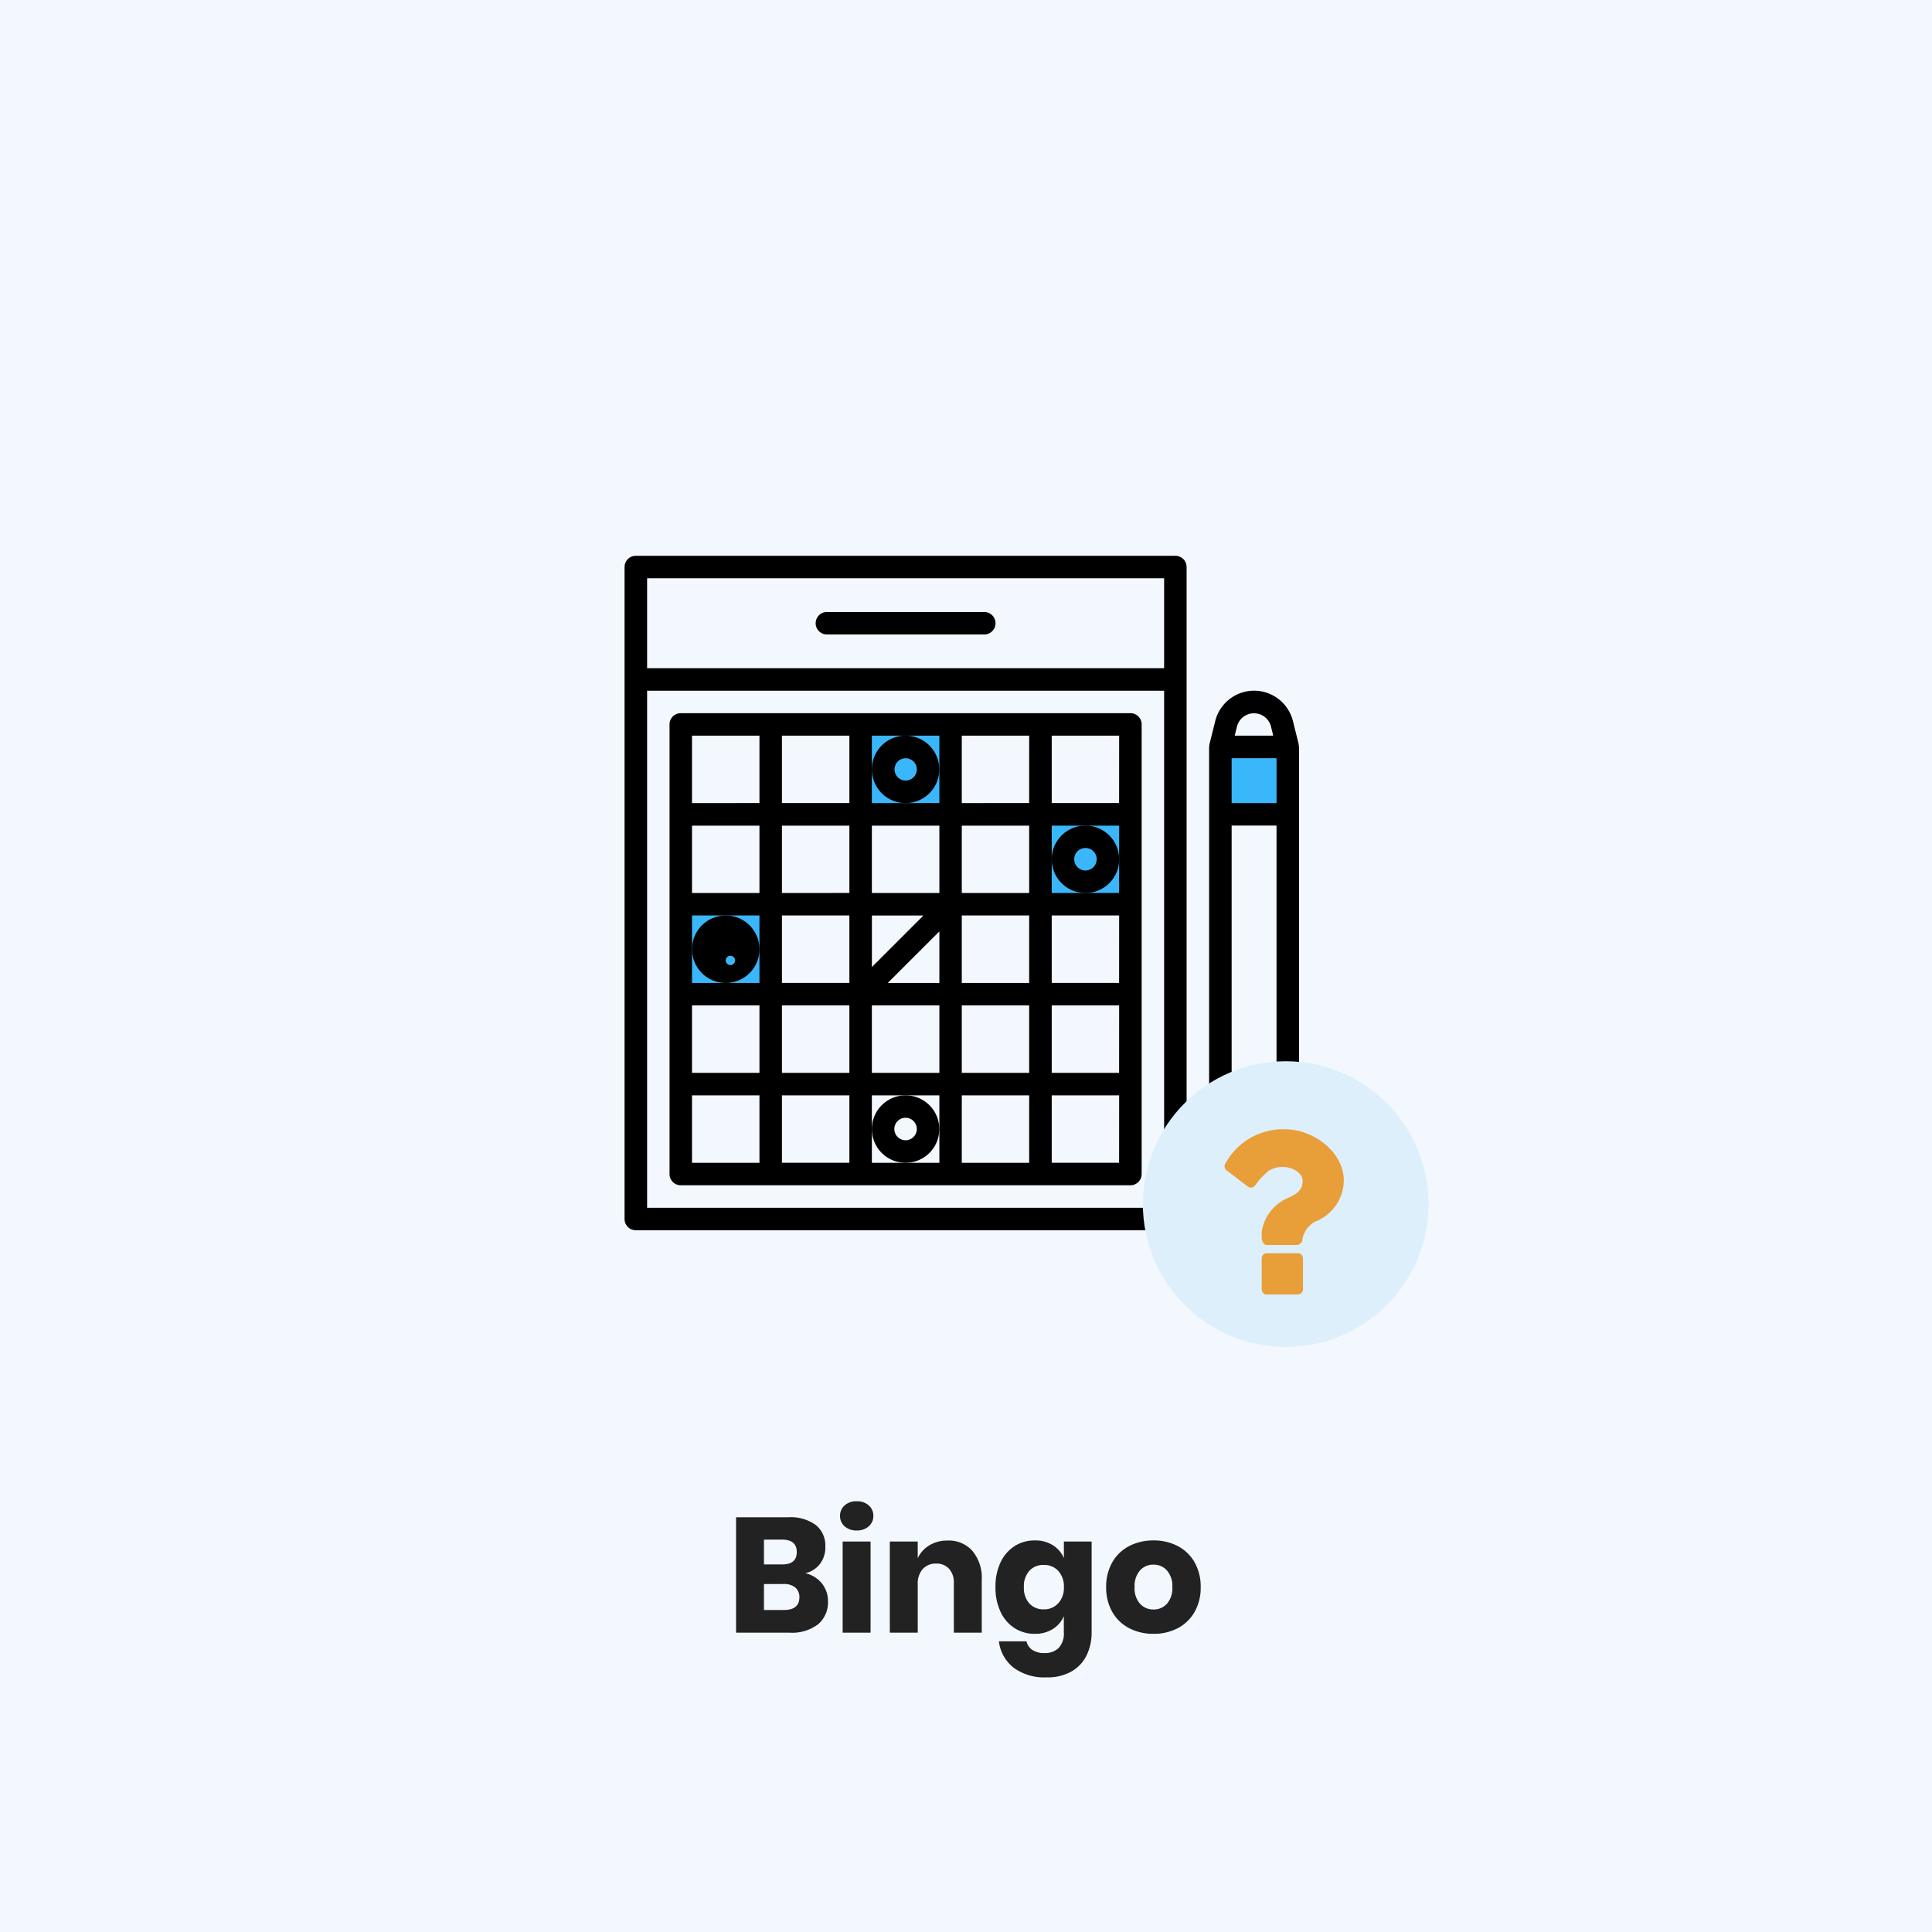
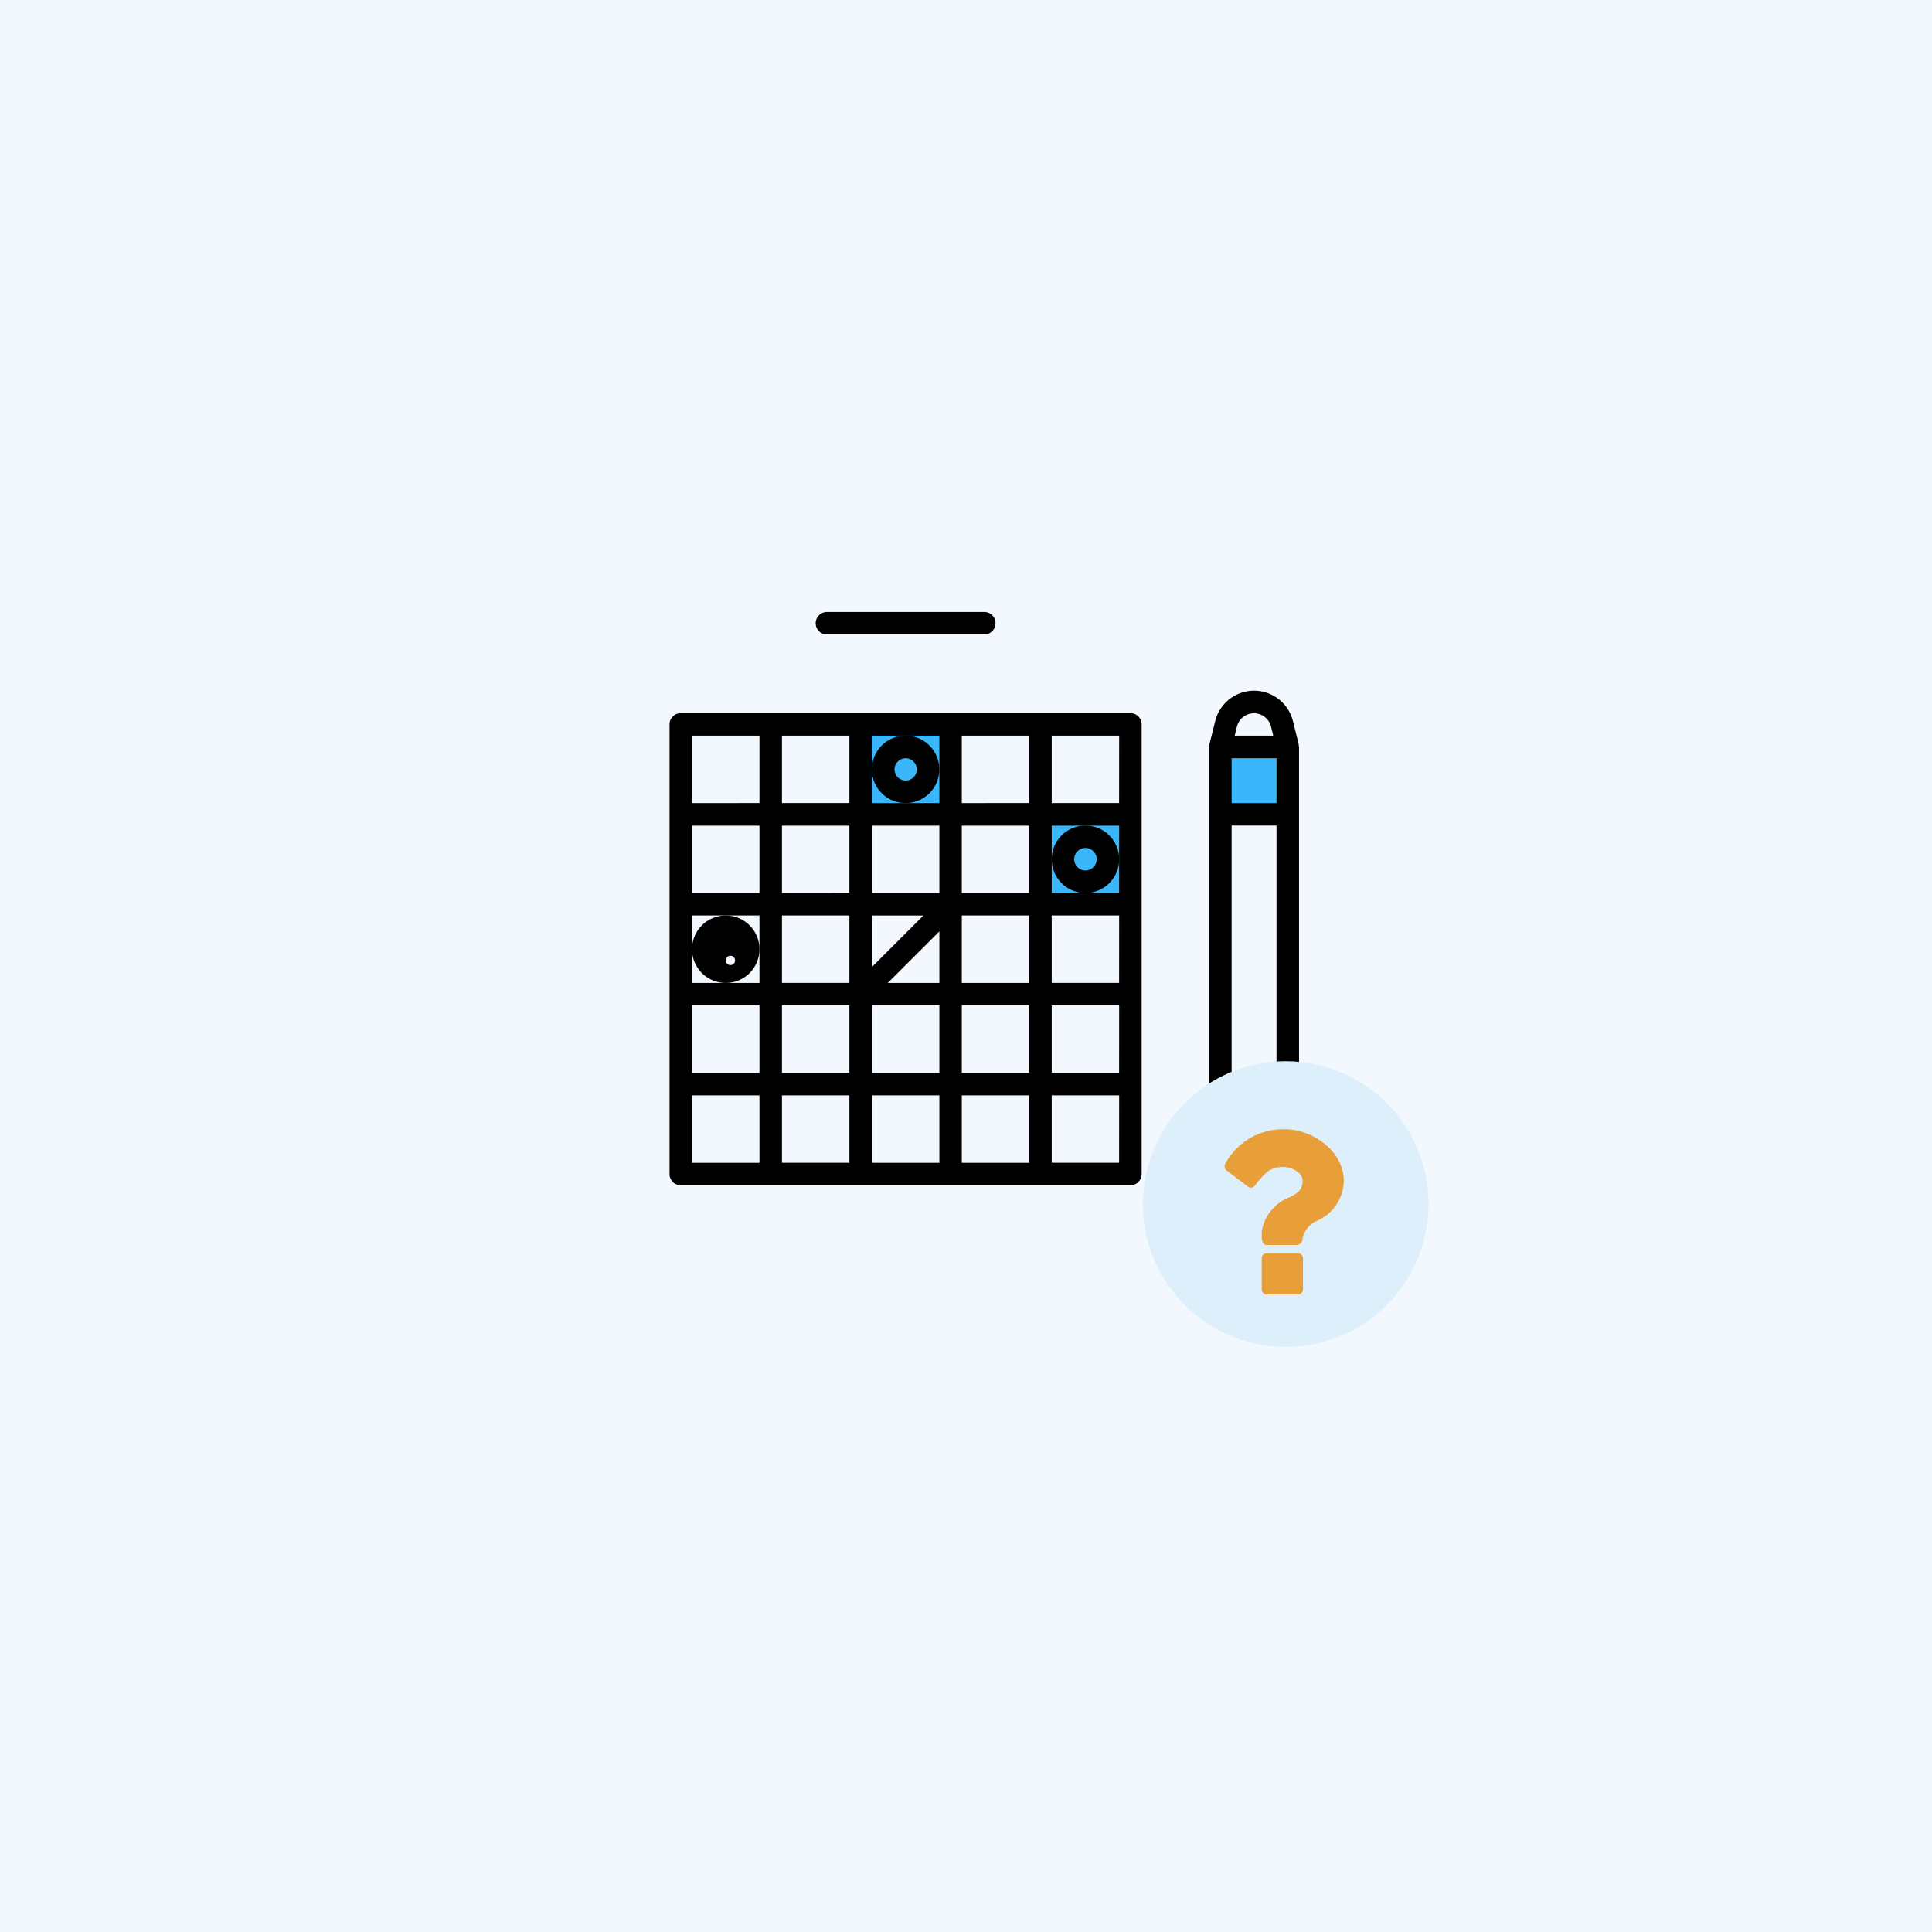
<svg xmlns="http://www.w3.org/2000/svg" width="142" height="142" viewBox="0 0 142 142">
  <defs>
    <clipPath id="clip-path">
      <rect id="Rectangle_938" data-name="Rectangle 938" width="49.571" height="49.571" fill="#dedede" />
    </clipPath>
  </defs>
  <g id="bingo-onbekend" transform="translate(-0.5)">
    <rect id="Rectangle_820" data-name="Rectangle 820" width="142" height="142" transform="translate(0.5)" fill="#f2f8fd" />
-     <path id="Path_19135" data-name="Path 19135" d="M-11.814-4.368a2.125,2.125,0,0,1,1.218.744,2.037,2.037,0,0,1,.45,1.308,2.108,2.108,0,0,1-.726,1.7A3.146,3.146,0,0,1-12.954,0H-16.9V-8.484h3.852a3.145,3.145,0,0,1,2,.564,1.936,1.936,0,0,1,.708,1.608,1.981,1.981,0,0,1-.408,1.278A1.88,1.88,0,0,1-11.814-4.368Zm-3.036-.648h1.344q1.068,0,1.068-.912T-13.53-6.84h-1.32Zm1.464,3.348q1.14,0,1.14-.936a.892.892,0,0,0-.3-.714,1.268,1.268,0,0,0-.852-.258H-14.85v1.908ZM-9.258-8.58a1,1,0,0,1,.336-.774,1.268,1.268,0,0,1,.888-.306,1.268,1.268,0,0,1,.888.306,1,1,0,0,1,.336.774.988.988,0,0,1-.336.762,1.268,1.268,0,0,1-.888.306,1.268,1.268,0,0,1-.888-.306.988.988,0,0,1-.336-.762ZM-7.014-6.7V0H-9.066V-6.7Zm5.664-.072A2.318,2.318,0,0,1,.48-6a3.08,3.08,0,0,1,.678,2.112V0H-.894V-3.648A1.476,1.476,0,0,0-1.248-4.7a1.229,1.229,0,0,0-.942-.378,1.282,1.282,0,0,0-.99.4A1.6,1.6,0,0,0-3.546-3.55V0H-5.6V-6.7h2.052v1.224a2.209,2.209,0,0,1,.858-.948,2.517,2.517,0,0,1,1.34-.344ZM5.058-6.78a2.424,2.424,0,0,1,1.32.348,2.092,2.092,0,0,1,.816.948V-6.7h2.04V-.04a3.847,3.847,0,0,1-.36,1.686,2.761,2.761,0,0,1-1.1,1.194,3.552,3.552,0,0,1-1.848.444A3.8,3.8,0,0,1,3.5,2.574,2.9,2.9,0,0,1,2.418.636H4.446a1.017,1.017,0,0,0,.438.636,1.585,1.585,0,0,0,.894.228A1.438,1.438,0,0,0,6.8,1.134a1.54,1.54,0,0,0,.39-1.17V-1.212a2.092,2.092,0,0,1-.816.948,2.424,2.424,0,0,1-1.32.348A2.712,2.712,0,0,1,3.576-.33,2.832,2.832,0,0,1,2.544-1.524a4.138,4.138,0,0,1-.378-1.824,4.129,4.129,0,0,1,.378-1.83A2.839,2.839,0,0,1,3.576-6.366,2.712,2.712,0,0,1,5.058-6.78Zm.66,1.8a1.382,1.382,0,0,0-1.062.432,1.694,1.694,0,0,0-.4,1.2,1.694,1.694,0,0,0,.4,1.2,1.382,1.382,0,0,0,1.062.432A1.387,1.387,0,0,0,6.78-2.16a1.672,1.672,0,0,0,.414-1.188A1.668,1.668,0,0,0,6.78-4.542,1.4,1.4,0,0,0,5.718-4.98Zm8.064-1.8a3.765,3.765,0,0,1,1.782.414A3.035,3.035,0,0,1,16.8-5.172a3.586,3.586,0,0,1,.45,1.824,3.586,3.586,0,0,1-.45,1.824A3.035,3.035,0,0,1,15.564-.33a3.765,3.765,0,0,1-1.782.414A3.8,3.8,0,0,1,11.994-.33a3.026,3.026,0,0,1-1.242-1.194,3.586,3.586,0,0,1-.45-1.824,3.586,3.586,0,0,1,.45-1.824,3.026,3.026,0,0,1,1.242-1.194,3.8,3.8,0,0,1,1.788-.414Zm0,1.776a1.308,1.308,0,0,0-.99.426,1.726,1.726,0,0,0-.4,1.23,1.7,1.7,0,0,0,.4,1.224,1.316,1.316,0,0,0,.99.42,1.3,1.3,0,0,0,.984-.42,1.72,1.72,0,0,0,.4-1.224,1.742,1.742,0,0,0-.4-1.23A1.289,1.289,0,0,0,13.782-5Z" transform="translate(71.5 120)" fill="#222" />
    <g id="Mask_Group_37" data-name="Mask Group 37" transform="translate(46.405 40.85)" clip-path="url(#clip-path)">
      <rect id="Rectangle_933" data-name="Rectangle 933" width="5.633" height="6.76" transform="translate(18.026 12.393)" fill="#3ab7fa" />
-       <rect id="Rectangle_934" data-name="Rectangle 934" width="5.633" height="6.76" transform="translate(4.506 25.912)" fill="#3ab7fa" />
      <rect id="Rectangle_935" data-name="Rectangle 935" width="6.76" height="6.76" transform="translate(30.419 19.153)" fill="#3ab7fa" />
      <rect id="Rectangle_936" data-name="Rectangle 936" width="4.506" height="5.633" transform="translate(43.938 13.519)" fill="#3ab7fa" />
      <rect id="Rectangle_937" data-name="Rectangle 937" width="4.506" height="6.76" transform="translate(43.938 41.685)" fill="#3ab7fa" />
      <g id="bingo">
        <g id="Group_14818" data-name="Group 14818" transform="translate(3.305 11.567)">
          <g id="Group_14817" data-name="Group 14817">
            <path id="Path_19126" data-name="Path 19126" d="M37.141,11.433H4.093a.826.826,0,0,0-.826.826V45.307a.826.826,0,0,0,.826.826H37.141a.826.826,0,0,0,.826-.826V12.26a.826.826,0,0,0-.826-.827Zm-19,14.871H21.93l-3.789,3.789ZM9.876,44.481H4.919V39.524H9.876Zm0-6.61H4.919V32.914H9.876Zm0-6.61H4.919V26.3H9.876Zm0-6.61H4.919V19.7H9.876Zm0-6.61H4.919V13.086H9.876Zm6.61,26.438H11.529V39.524h4.957Zm0-6.61H11.529V32.914h4.957Zm0-6.61H11.529V26.3h4.957Zm0-6.61H11.529V19.7h4.957Zm0-6.61H11.529V13.086h4.957ZM23.1,44.481H18.138V39.524H23.1Zm0-6.61H18.138V32.914H23.1Zm0-6.61H19.306L23.1,27.473Zm0-6.61H18.138V19.7H23.1Zm0-6.61H18.138V13.086H23.1Zm6.6,26.44H24.748V39.524H29.7Zm0-6.61H24.748V32.914H29.7Zm0-6.61H24.748V26.3H29.7Zm0-6.61H24.748V19.7H29.7Zm0-6.61H24.748V13.086H29.7Zm6.61,26.438H31.357V39.524h4.957Zm0-6.61H31.357V32.914h4.957Zm0-6.61H31.357V26.3h4.957Zm0-6.61H31.357V19.7h4.957Zm0-6.61H31.357V13.086h4.957Z" transform="translate(-3.267 -11.433)" />
          </g>
        </g>
        <g id="Group_14820" data-name="Group 14820">
          <g id="Group_14819" data-name="Group 14819">
-             <path id="Path_19127" data-name="Path 19127" d="M40.483,0H.826A.826.826,0,0,0,0,.826V48.745a.826.826,0,0,0,.826.826H40.483a.826.826,0,0,0,.826-.826V.826A.826.826,0,0,0,40.483,0Zm-.826,47.919h-38v-38h38Zm0-39.657h-38V1.652h38Z" />
-           </g>
+             </g>
        </g>
        <g id="Group_14822" data-name="Group 14822" transform="translate(18.176 39.657)">
          <g id="Group_14821" data-name="Group 14821">
-             <path id="Path_19128" data-name="Path 19128" d="M20.445,39.2a2.479,2.479,0,1,0,2.479,2.479A2.479,2.479,0,0,0,20.445,39.2Zm0,3.3a.826.826,0,1,1,.826-.826A.826.826,0,0,1,20.445,42.5Z" transform="translate(-17.967 -39.2)" />
-           </g>
+             </g>
        </g>
        <g id="Group_14824" data-name="Group 14824" transform="translate(18.176 13.219)">
          <g id="Group_14823" data-name="Group 14823">
            <path id="Path_19129" data-name="Path 19129" d="M20.445,13.067a2.479,2.479,0,1,0,2.479,2.479,2.479,2.479,0,0,0-2.479-2.479Zm0,3.3a.819.819,0,1,1,.585-.239.826.826,0,0,1-.585.239Z" transform="translate(-17.967 -13.067)" />
          </g>
        </g>
        <g id="Group_14826" data-name="Group 14826" transform="translate(31.395 19.829)">
          <g id="Group_14825" data-name="Group 14825">
            <path id="Path_19130" data-name="Path 19130" d="M33.512,19.6a2.479,2.479,0,1,0,2.479,2.479A2.479,2.479,0,0,0,33.512,19.6Zm0,3.3a.826.826,0,1,1,.826-.826A.826.826,0,0,1,33.512,22.9Z" transform="translate(-31.033 -19.6)" />
          </g>
        </g>
        <g id="Group_14828" data-name="Group 14828" transform="translate(4.957 26.438)">
          <g id="Group_14827" data-name="Group 14827">
            <path id="Path_19131" data-name="Path 19131" d="M7.379,26.133a2.479,2.479,0,1,0,2.479,2.479,2.479,2.479,0,0,0-2.479-2.479Zm0,3.3a.343.343,0,1,1,0,.005Z" transform="translate(-4.9 -26.133)" />
          </g>
        </g>
        <g id="Group_14830" data-name="Group 14830" transform="translate(14.045 4.131)">
          <g id="Group_14829" data-name="Group 14829">
            <path id="Path_19132" data-name="Path 19132" d="M26.276,4.083H14.71a.826.826,0,1,0,0,1.652H26.276a.826.826,0,1,0,0-1.652Z" transform="translate(-13.883 -4.083)" />
          </g>
        </g>
        <g id="Group_14832" data-name="Group 14832" transform="translate(42.962 9.914)">
          <g id="Group_14831" data-name="Group 14831">
            <path id="Path_19133" data-name="Path 19133" d="M49.053,13.814v-.083l-.425-1.7a2.942,2.942,0,0,0-5.709,0h0l-.425,1.7a.346.346,0,0,0,0,.083.789.789,0,0,0-.025.116V46.979a2.479,2.479,0,0,0,2.479,2.479H46.6a2.479,2.479,0,0,0,2.479-2.479V13.931A.787.787,0,0,0,49.053,13.814ZM44.516,12.43a1.291,1.291,0,0,1,2.5,0h0l.165.675H44.35Zm2.908,34.549a.826.826,0,0,1-.826.826H44.945a.826.826,0,0,1-.826-.826V42.848h3.3Zm0-5.783h-3.3V19.714h3.3Zm0-23.133h-3.3v-3.3h3.3Z" transform="translate(-42.467 -9.8)" />
          </g>
        </g>
      </g>
    </g>
    <g id="Group_14834" data-name="Group 14834" transform="translate(0.5)">
      <circle id="Ellipse_119" data-name="Ellipse 119" cx="10.5" cy="10.5" r="10.5" transform="translate(84 78)" fill="#deeffc" />
      <path id="Path_19277" data-name="Path 19277" d="M1.821-2.656a.381.381,0,0,0-.379-.379H-.835a.381.381,0,0,0-.379.379V-.379A.381.381,0,0,0-.835,0H1.442a.381.381,0,0,0,.379-.379Zm3-5.692c0-2.172-2.277-3.795-4.307-3.795a4.816,4.816,0,0,0-4.4,2.523.374.374,0,0,0,.095.5l1.556,1.186A.439.439,0,0,0-2-7.855a.393.393,0,0,0,.294-.152A5.359,5.359,0,0,1-.693-9.1,1.942,1.942,0,0,1,.332-9.373c.768,0,1.461.474,1.461,1.006,0,.607-.3.92-1.034,1.252A3.221,3.221,0,0,0-1.214-4.6v.427c0,.209.133.531.342.531H1.4A.445.445,0,0,0,1.783-4.1,1.906,1.906,0,0,1,2.694-5.35,3.275,3.275,0,0,0,4.819-8.348Z" transform="translate(93.948 95.145)" fill="#e89e39" />
    </g>
  </g>
</svg>